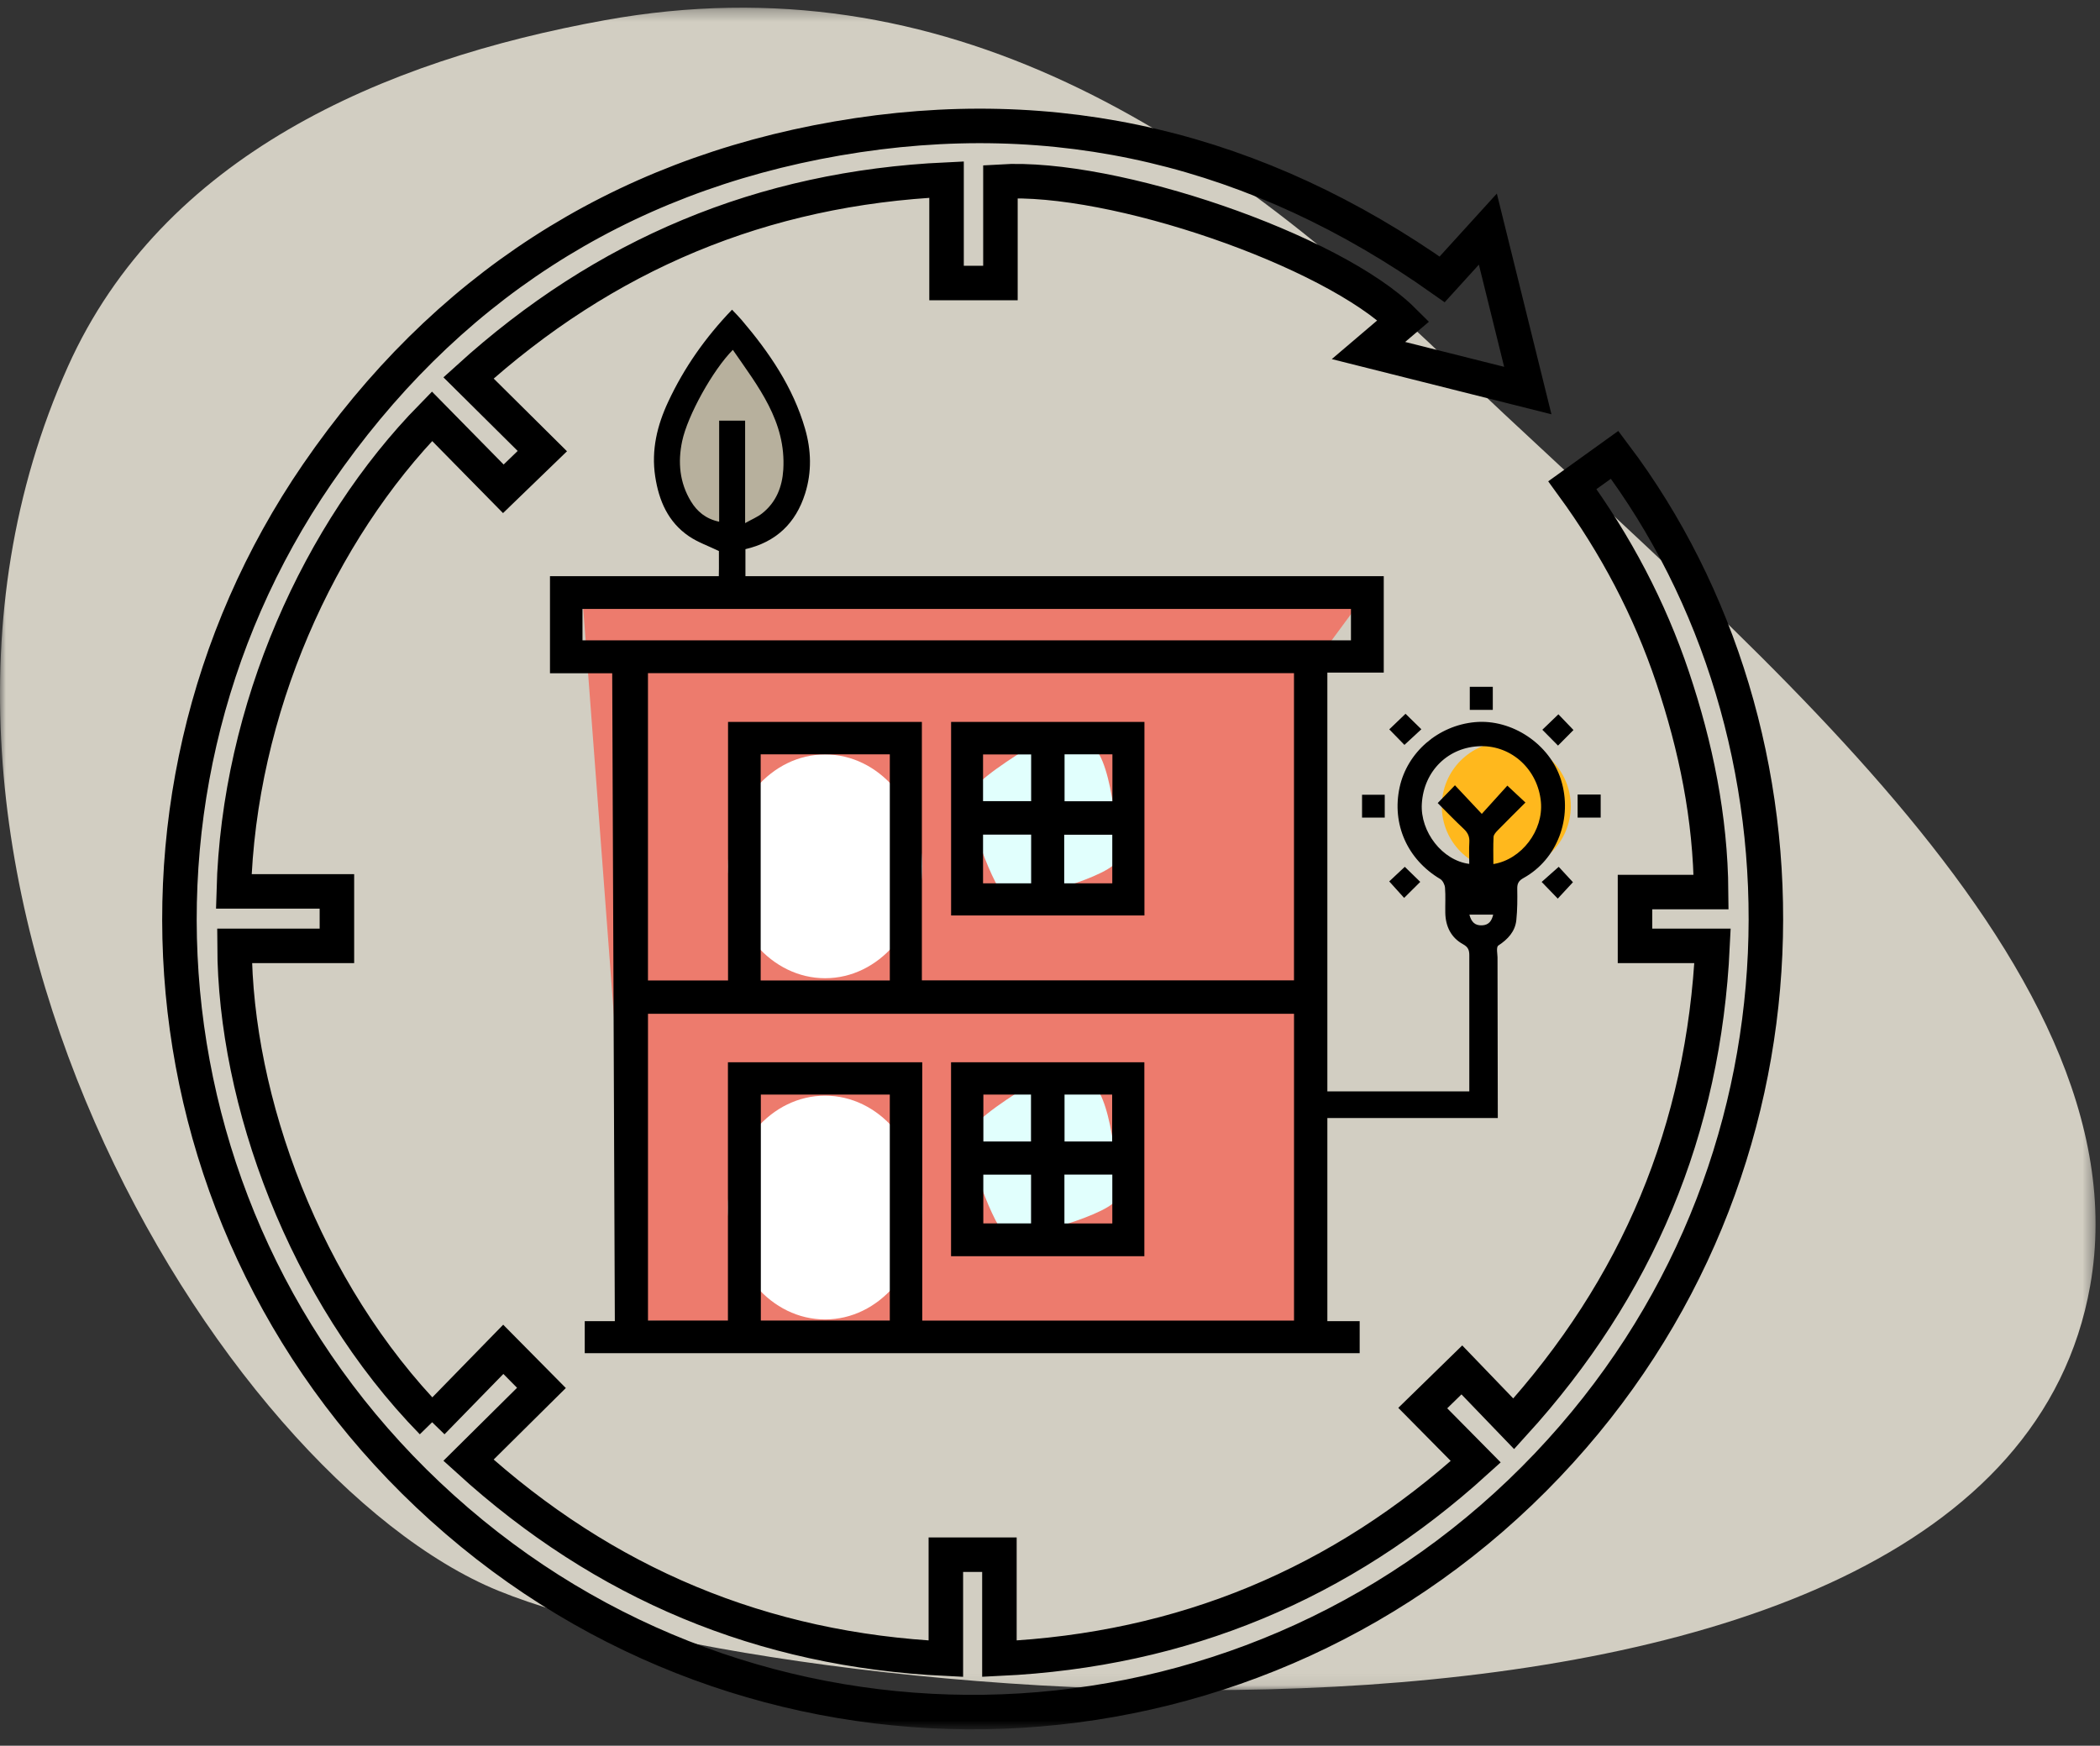
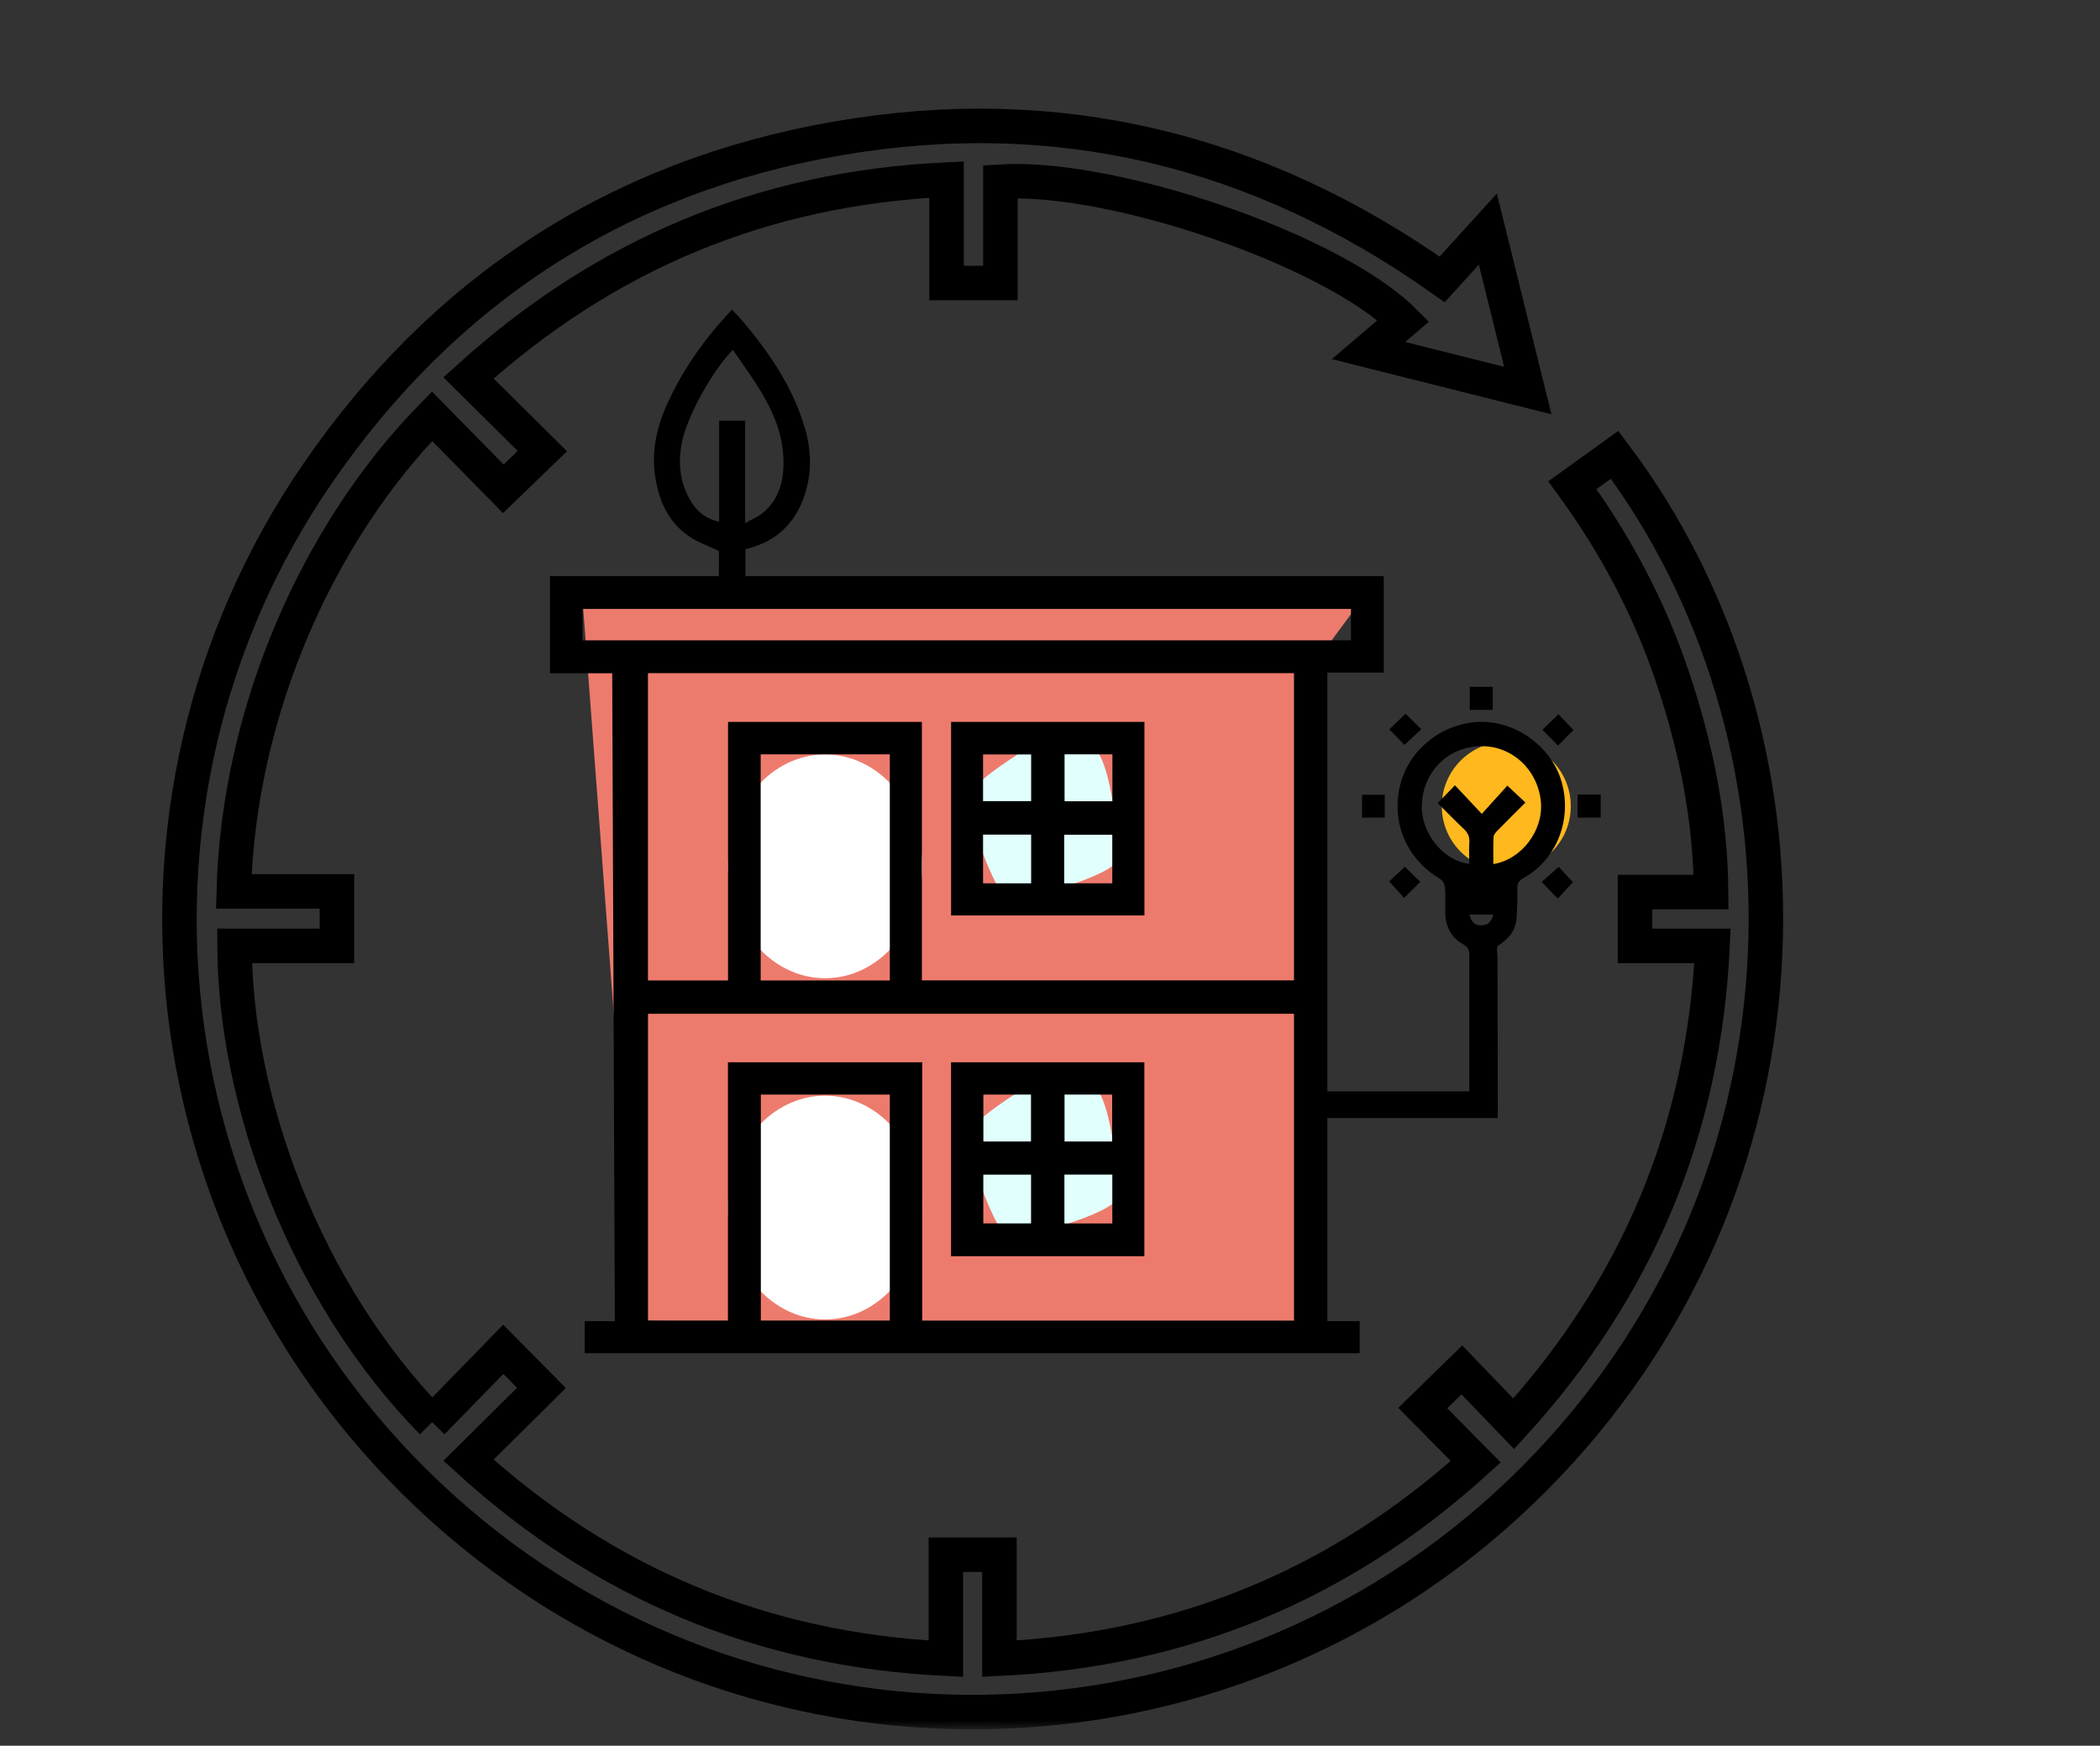
<svg xmlns="http://www.w3.org/2000/svg" xmlns:xlink="http://www.w3.org/1999/xlink" width="178" height="148" viewBox="0 0 178 148">
  <rect x="0" y="0" width="178" height="148" fill="#333333" stroke="none" />
  <defs>
-     <path id="prefix__a" d="M0 0.287L177.623 0.287 177.623 142.928 0 142.928z" />
    <path id="prefix__c" d="M0 146.25L177.624 146.25 177.624 0.287 0 0.287z" />
  </defs>
  <g fill="none" fill-rule="evenodd">
    <g transform="translate(0 .363)">
      <mask id="prefix__b" fill="#fff">
        <use xlink:href="#prefix__a" />
      </mask>
      <path fill="#D2CEC2" d="M123.02 30.49C102.692 10.922 80.243-3.883 51.276 1.348 32.438 4.751 13.77 12.85 5.752 30.721-13.143 72.839 18.574 124.835 42.244 134.5c24.6 10.045 126.823 19.826 134.922-25.85 4.921-27.757-30.983-55.863-54.146-78.16" mask="url(#prefix__b)" />
      <path fill="#ED7B6D" d="M49.373 50.43L53.986 111.592 110.822 112.5 110.822 56.709 115.45 50.43z" />
-       <path fill="#B7B09D" d="M62.059 28.637L57.668 35.493 56.954 42.051 62.059 46.671 67.09 42.2 67.09 36.089" />
      <path fill="#FFB81D" d="M133.143 67.983c0 3.02-2.449 5.467-5.467 5.467-3.02 0-5.467-2.448-5.467-5.467 0-3.02 2.447-5.468 5.467-5.468 3.018 0 5.467 2.448 5.467 5.468" />
      <path fill="#E1FFFD" d="M87.402 62.896s-3.921 2.307-4.957 3.698c-1.034 1.392 2.017 8.914 2.925 9.226.909.313 9.256-1.964 9.355-3.359.1-1.396-.555-9.404-2.463-9.673-1.909-.267-4.86.108-4.86.108M87.402 91.543s-3.921 2.308-4.957 3.699c-1.034 1.39 2.017 8.913 2.925 9.225.909.313 9.256-1.964 9.355-3.359.1-1.395-.555-9.404-2.463-9.673-1.909-.267-4.86.108-4.86.108" />
      <path fill="#FFF" d="M78.17 73.084c0 5.239-3.684 9.486-8.23 9.486-4.545 0-8.23-4.247-8.23-9.486 0-5.24 3.685-9.486 8.23-9.486 4.546 0 8.23 4.247 8.23 9.486M78.17 102.013c0 5.239-3.686 9.486-8.234 9.486s-8.235-4.247-8.235-9.486c0-5.24 3.687-9.486 8.235-9.486s8.235 4.247 8.235 9.486" />
    </g>
    <path fill="#000" d="M49.373 54.289h65.137v-2.666H49.373v2.666zm15.116 57.666h10.932V92.797H64.49v19.158zm-.012-28.833h10.945v-19.17H64.477v19.17zm-9.552 2.825v26.01h6.776V90.058h16.47v21.903h31.513V85.947H54.925zm23.215-2.832h31.541V57.07H54.923v26.055h6.787v-21.92h16.43v21.909zm34.37 28.892h2.738v2.716H49.564v-2.717h2.55l-.222-54.927h-5.275v-8.23h70.672v8.171h-4.78v54.987z" />
    <path fill="#000" d="M90.234 67.93h4.056v-3.976h-4.056v3.976zm-6.909-.008h4.077V63.96h-4.077v3.96zm6.88 6.965h4.074v-4.121h-4.075v4.121zm-6.88 0h4.077V70.76h-4.077v4.126zm-2.708 2.726h16.388V61.204H80.617v16.409zM90.232 96.776h4.037v-3.977h-4.037v3.977zm-6.88-.001h4.037v-3.977h-4.037v3.977zm6.87 6.948h4.06V99.58h-4.06v4.144zm-6.875-.005h4.047v-4.135h-4.047v4.135zm-2.734 2.783h16.385V90.06H80.613v16.44z" />
    <g transform="translate(0 .363)">
      <path fill="#000" d="M66.393 39.459c-.09 1.457-.607 2.761-1.787 3.697-.389.309-.867.503-1.448.83v-8.689h-2.201v8.57c-1.144-.242-1.877-.875-2.397-1.733-.958-1.58-1.116-3.31-.74-5.09.461-2.183 2.6-6.037 4.297-7.746 2.144 3.109 4.529 6.072 4.276 10.16m-3.536-12.7c-.249-.292-.523-.562-.809-.865-2.264 2.358-4.062 4.921-5.405 7.795-.938 2.007-1.448 4.095-1.107 6.341.314 2.069 1.097 3.874 2.87 5.078.743.503 1.62.807 2.53 1.246 0 2.11.013.771-.021 2.999-.004.236 2.27 1.077 2.27 1.077v-4.235c2.59-.6 4.265-2.19 5.059-4.715.576-1.83.521-3.671-.005-5.493-1.017-3.525-3.038-6.474-5.382-9.228" />
      <mask id="prefix__d" fill="#fff">
        <use xlink:href="#prefix__c" />
      </mask>
      <path fill="#000" d="M124.582 59.819L126.532 59.819 126.532 57.866 124.582 57.866zM115.45 68.952L117.374 68.952 117.374 67.014 115.45 67.014zM133.721 68.952L135.677 68.952 135.677 66.997 133.721 66.997zM119.135 60.15l1.341 1.313-1.434 1.326-1.285-1.318 1.378-1.321M117.753 74.362l1.32-1.237 1.31 1.278-1.367 1.358-1.263-1.4M133.326 74.43l-1.287 1.39-1.365-1.413c.442-.39.926-.82 1.445-1.282l1.207 1.306M133.37 61.528l-1.31 1.32-1.328-1.343 1.36-1.31 1.279 1.333" mask="url(#prefix__d)" />
      <path fill="#000" d="M126.581 72.89c0-.775-.023-1.54.016-2.303.01-.19.196-.394.346-.549.765-.783 1.543-1.55 2.356-2.363l-1.533-1.433-2.166 2.395-2.275-2.425c-.535.55-.975 1.004-1.462 1.507.72.72 1.443 1.474 2.204 2.186.345.324.507.655.477 1.13-.038.61-.008 1.225-.008 1.842-2.272-.285-4.16-2.715-4.019-5.097.165-2.795 2.257-4.836 5.002-4.883 2.641-.045 4.843 2.002 5.092 4.73.22 2.414-1.633 4.878-4.03 5.264zm-.962 5.197c-.606.028-.909-.291-1.07-.908h2.016c-.126.537-.37.881-.946.908zm1.313 2.696c.001-.222-.13-.856.07-.985.8-.525 1.423-1.18 1.525-2.156.091-.882.093-1.775.078-2.663-.008-.445.129-.68.53-.903 2.865-1.586 4.19-5.098 3.177-8.329-.949-3.024-4.156-5.174-7.292-4.887-3.119.285-5.742 2.557-6.387 5.53-.677 3.126.663 6.117 3.441 7.768.214.127.387.479.408.739.057.703.01 1.414.023 2.12.021 1.158.486 2.112 1.502 2.67.45.247.534.513.534.955v11.524h-12.775v2.259h15.19l-.024-13.642z" mask="url(#prefix__d)" />
      <path stroke="#000" stroke-width="2.925" d="M36.63 120.214l6.029-6.182 3.235 3.271-6.184 6.13c11.514 10.478 24.904 16.077 40.463 16.828v-8.818h4.54v8.816c15.59-.739 28.968-6.348 40.375-16.7l-4.492-4.546 3.314-3.236 4.397 4.57c10.503-11.552 16.11-24.927 16.852-40.518h-6.573v-4.563H145.037c-.05-6.33-1.3-12.344-3.26-18.192-1.956-5.834-4.816-11.25-8.499-16.302l3.582-2.576c17.809 23.64 18.1 60.604-5.693 85.65-24.38 25.665-64.15 27.904-91.15 5.809C12.338 107.005 7.61 67.91 26.898 39.81 37.585 24.244 52.335 14.6 70.978 11.375c18.621-3.222 35.683.924 51.263 11.947l3.873-4.262 3.385 13.688-13.504-3.394 2.963-2.522c-6.03-6.006-24.65-12.387-34.159-11.798v8.598h-4.567v-8.77c-15.61.73-28.98 6.343-40.52 16.813l6.258 6.207-3.306 3.196-6.045-6.15C27.057 44.684 20.23 59.787 19.814 75.21h8.743v4.617H19.88c.046 13.068 5.902 29.288 16.75 40.387" mask="url(#prefix__d)" />
    </g>
  </g>
</svg>